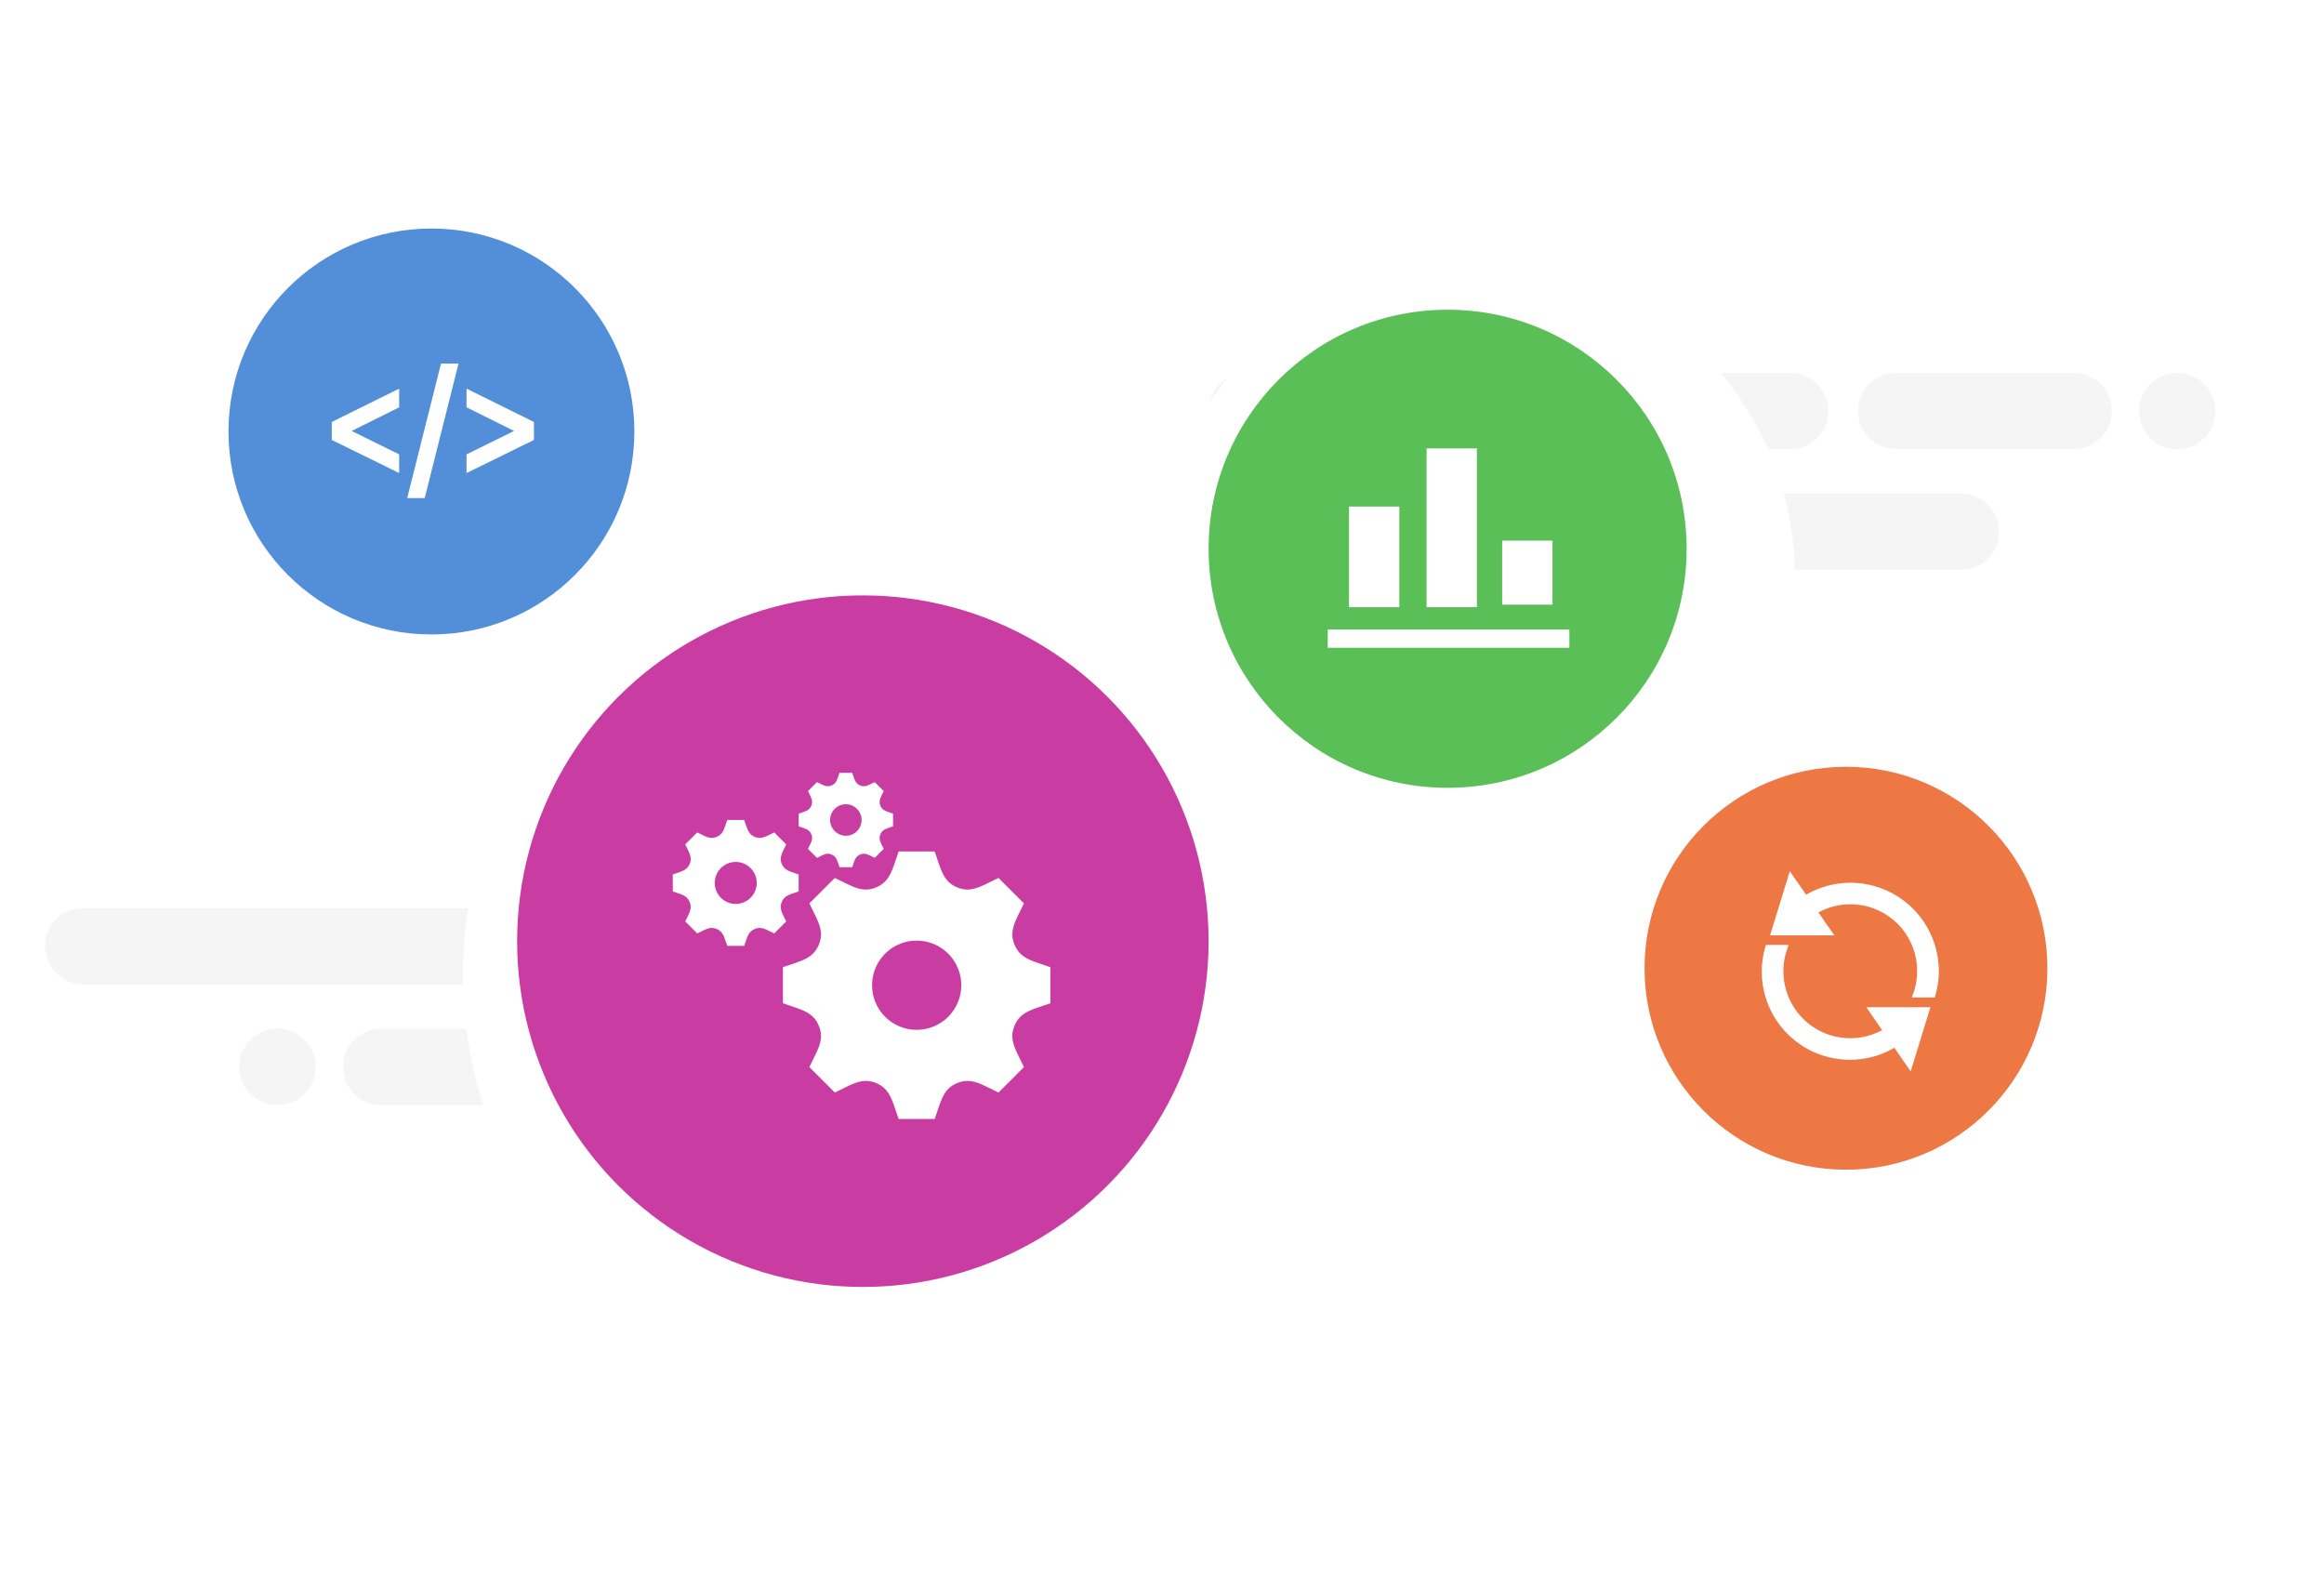
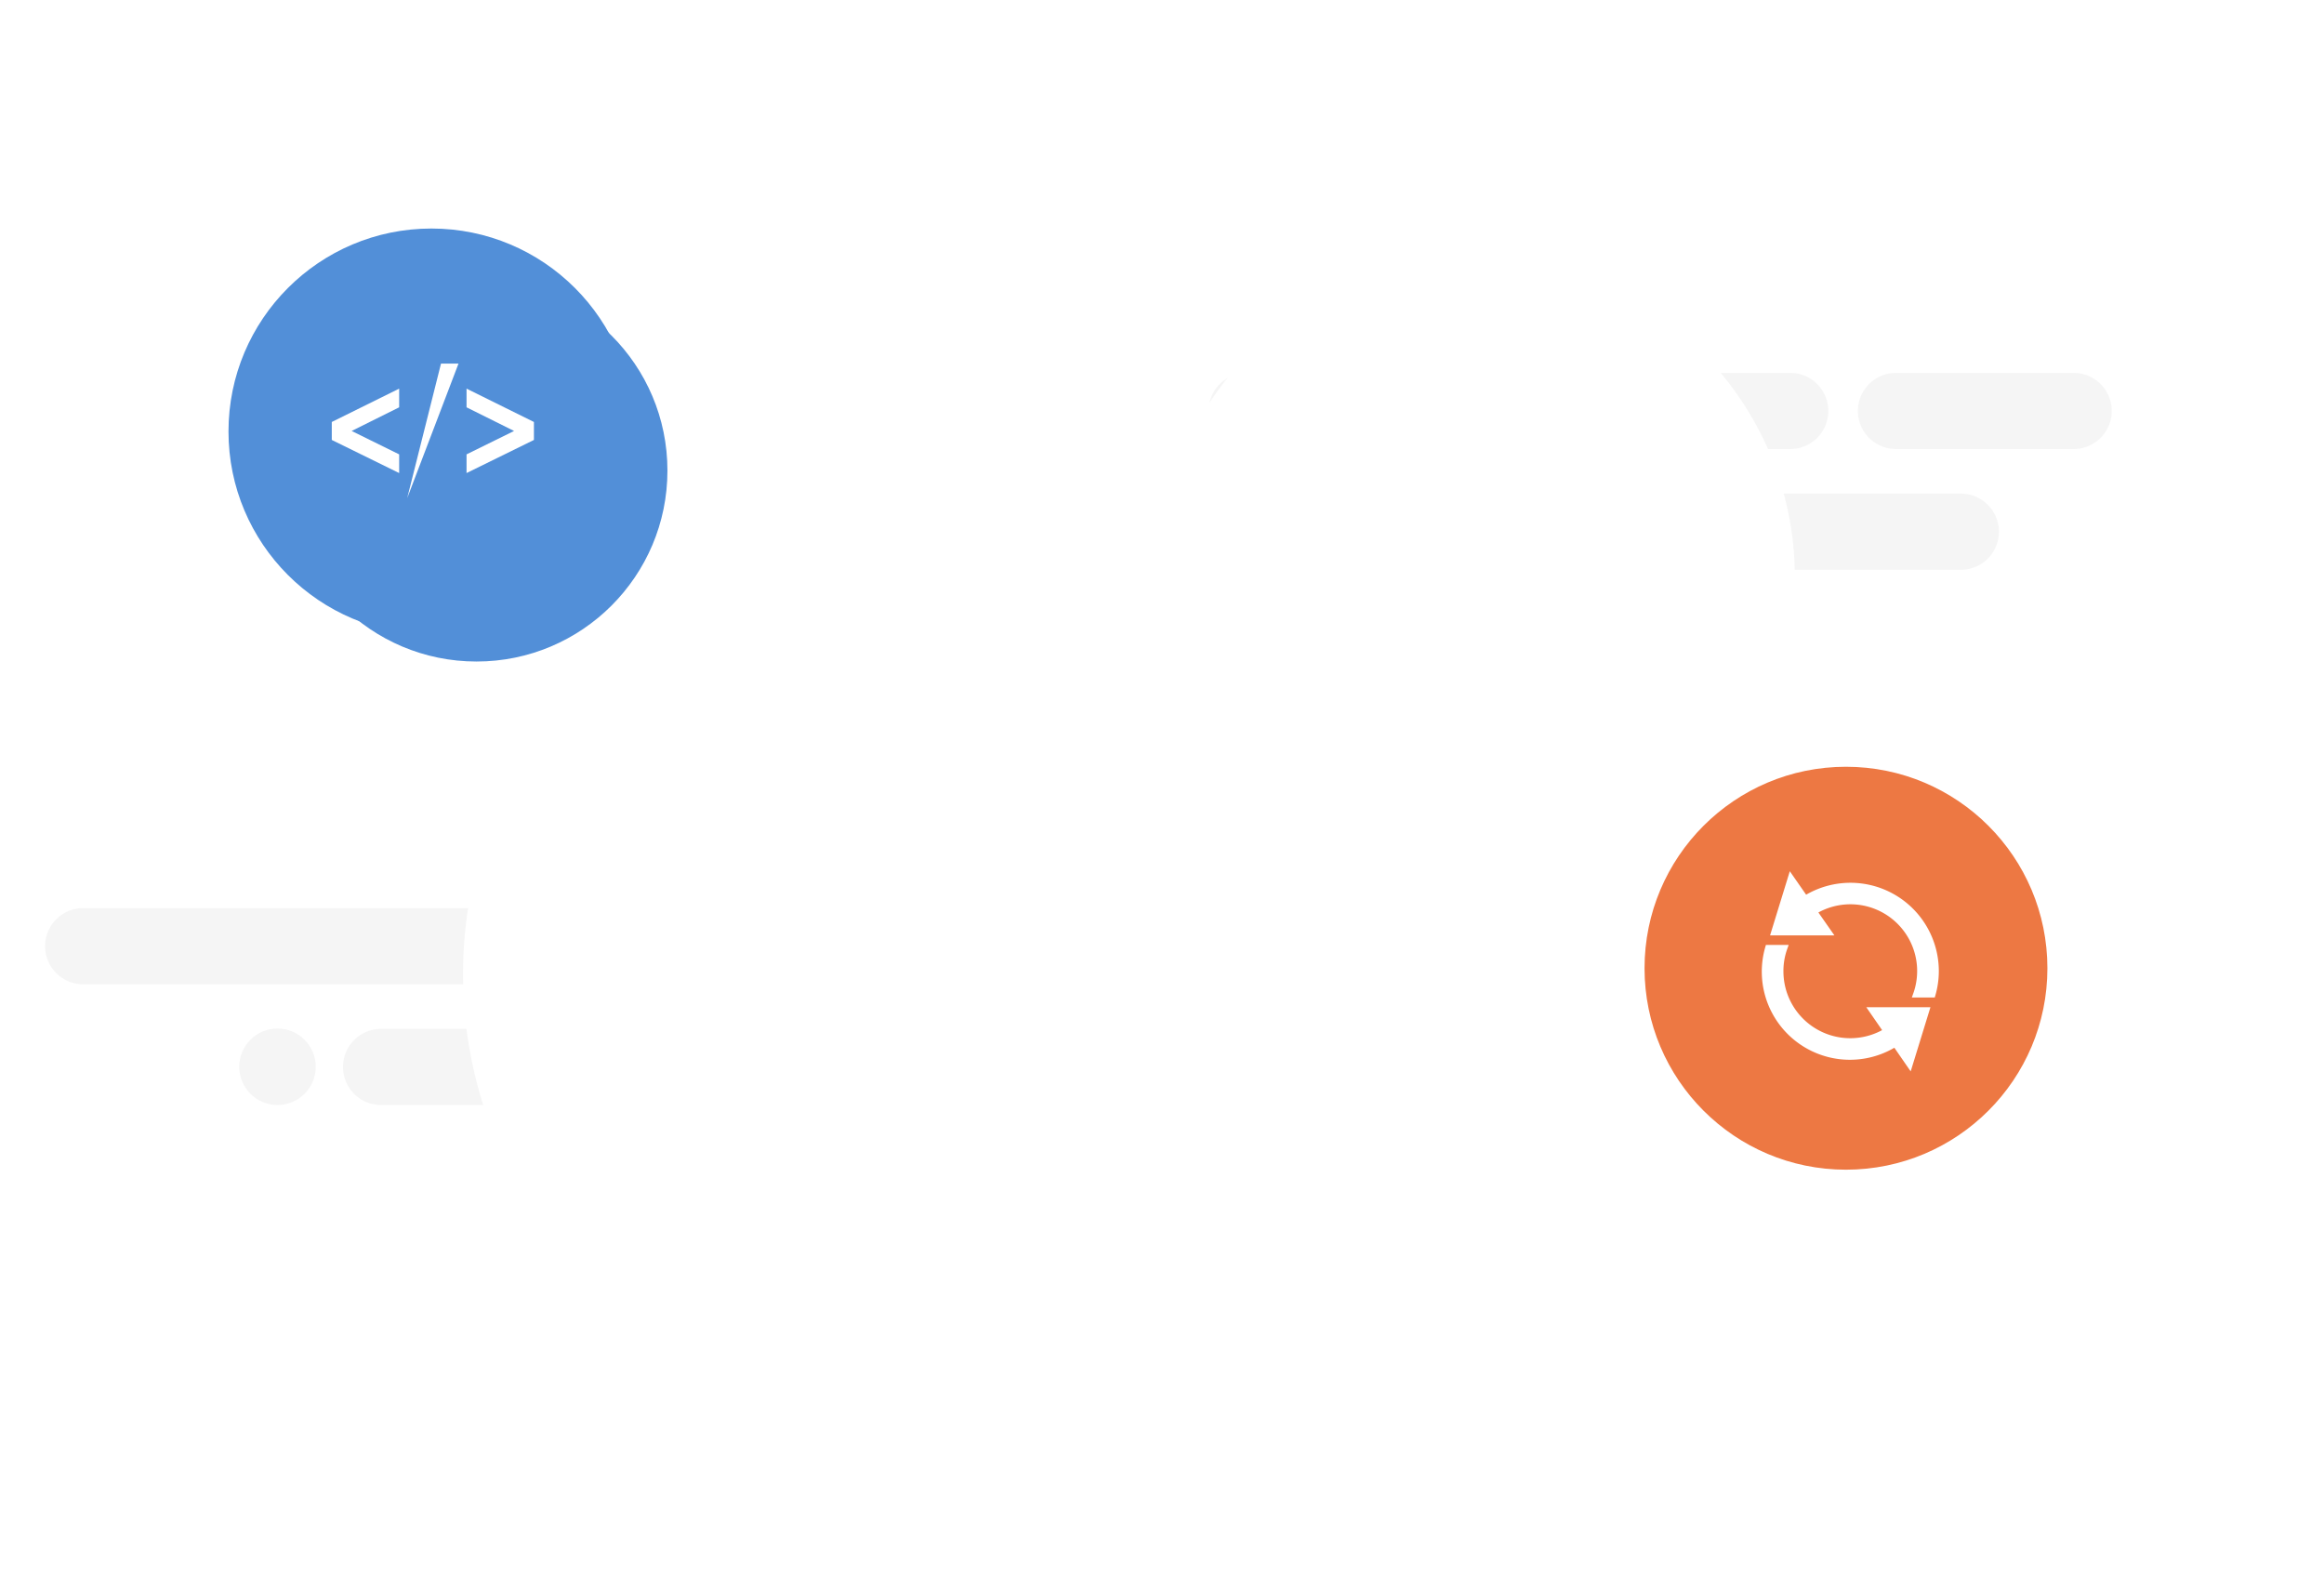
<svg xmlns="http://www.w3.org/2000/svg" width="773" height="528">
  <defs>
    <filter id="a" x="470" y="179" width="303" height="303" filterUnits="userSpaceOnUse">
      <feOffset dx="10" dy="10" />
      <feGaussianBlur stdDeviation="20" result="blur" />
      <feFlood flood-opacity=".102" />
      <feComposite operator="in" in2="blur" />
      <feComposite in="SourceGraphic" />
    </filter>
    <filter id="b" x="94" y="120" width="408" height="408" filterUnits="userSpaceOnUse">
      <feOffset dx="10" dy="10" />
      <feGaussianBlur stdDeviation="20" result="blur-2" />
      <feFlood flood-opacity=".102" />
      <feComposite operator="in" in2="blur-2" />
      <feComposite in="SourceGraphic" />
    </filter>
    <filter id="c" x="325" y="26" width="332" height="332" filterUnits="userSpaceOnUse">
      <feOffset dx="10" dy="10" />
      <feGaussianBlur stdDeviation="20" result="blur-3" />
      <feFlood flood-opacity=".102" />
      <feComposite operator="in" in2="blur-3" />
      <feComposite in="SourceGraphic" />
    </filter>
    <filter id="d" x="0" y="0" width="306" height="306" filterUnits="userSpaceOnUse">
      <feOffset dx="10" dy="10" />
      <feGaussianBlur stdDeviation="20" result="blur-4" />
      <feFlood flood-opacity=".098" />
      <feComposite operator="in" in2="blur-4" />
      <feComposite in="SourceGraphic" />
    </filter>
  </defs>
  <g data-name="Group 546" transform="translate(-1245 -1988)">
    <g data-name="Group 544" transform="translate(540.009 1740.08)" opacity=".05" fill="#333">
      <circle data-name="Ellipse 272" cx="12.726" cy="12.726" r="12.726" transform="translate(784.563 589.968)" />
      <path data-name="Path 8348" d="M831.423 590.086h59.1a12.667 12.667 0 0 1 0 25.326h-59.1a12.667 12.667 0 0 1 0-25.326z" />
      <circle data-name="Ellipse 273" cx="12.726" cy="12.726" r="12.726" transform="translate(1029.445 549.92)" />
      <path data-name="Path 8349" d="M1008.045 575.254h-59.1a12.667 12.667 0 1 1-.652-25.326q.326-.009.652 0h59.1a12.667 12.667 0 0 1 0 25.326zm-94.265 0h-180.8a12.667 12.667 0 1 1-.652-25.326q.326-.009.652 0h180.8a12.667 12.667 0 0 1 0 25.326z" />
    </g>
    <g data-name="Group 543" transform="translate(927.009 1562.08)" opacity=".05" fill="#333">
      <circle data-name="Ellipse 272" cx="12.726" cy="12.726" r="12.726" transform="translate(864.563 589.968)" />
      <path data-name="Path 8348" d="M911.423 590.086h59.1a12.667 12.667 0 0 1 0 25.326h-59.1a12.667 12.667 0 0 1 0-25.326z" />
-       <circle data-name="Ellipse 273" cx="12.726" cy="12.726" r="12.726" transform="translate(1029.445 549.92)" />
      <path data-name="Path 8349" d="M1008.045 575.254h-59.1a12.667 12.667 0 1 1-.652-25.326q.326-.009.652 0h59.1a12.667 12.667 0 0 1 0 25.326zm-94.265 0h-180.8a12.667 12.667 0 1 1-.652-25.326q.326-.009.652 0h180.8a12.667 12.667 0 0 1 0 25.326z" />
    </g>
    <g transform="translate(1245 1988)" filter="url(#a)">
      <circle data-name="Ellipse 267" cx="91.5" cy="91.5" r="91.5" transform="translate(520 229)" fill="#fff" />
    </g>
    <g transform="translate(1245 1988)" filter="url(#b)">
      <circle data-name="Ellipse 265" cx="144" cy="144" r="144" transform="translate(144 170)" fill="#fff" />
    </g>
    <g transform="translate(1245 1988)" filter="url(#c)">
      <circle data-name="Ellipse 266" cx="106" cy="106" r="106" transform="translate(375 76)" fill="#fff" />
    </g>
    <circle data-name="Ellipse 268" cx="63.5" cy="63.5" r="63.5" transform="translate(1340 2081)" fill="#528fd8" />
-     <circle data-name="Ellipse 269" cx="79.5" cy="79.5" r="79.5" transform="translate(1647 2091)" fill="#5bbf57" />
-     <circle data-name="Ellipse 270" cx="115" cy="115" r="115" transform="translate(1417 2186)" fill="#c93da2" />
    <g transform="translate(1245 1988)" filter="url(#d)">
-       <circle data-name="Ellipse 264" cx="93" cy="93" r="93" transform="translate(50 50)" fill="#fff" />
-     </g>
+       </g>
    <g data-name="Group 542" transform="translate(1330.774 2067.938)">
      <circle data-name="Ellipse 257" cx="67.5" cy="67.5" r="67.5" transform="translate(-9.774 -3.938)" fill="#528fd8" />
-       <path d="M91.819 60.397v5.977L69.407 77.383V71.17l15.807-7.785-15.807-7.864v-6.212zM46.995 71.17l-15.806-7.785 15.806-7.864v-6.212L24.583 60.397v5.977l22.412 11.009zm19.739-30.197h-5.82L49.669 85.719h5.819z" fill="#fff" />
+       <path d="M91.819 60.397v5.977L69.407 77.383V71.17l15.807-7.785-15.807-7.864v-6.212zM46.995 71.17l-15.806-7.785 15.806-7.864v-6.212L24.583 60.397v5.977l22.412 11.009zm19.739-30.197h-5.82L49.669 85.719z" fill="#fff" />
    </g>
    <circle data-name="Ellipse 271" cx="67" cy="67" r="67" transform="translate(1792 2243)" fill="#ed7843" />
    <path d="M1505.415 2309.658v11.985c6.123 2.177 9.98 2.789 11.932 7.484v.007c1.952 4.71-.366 7.913-3.135 13.738l8.47 8.462c5.783-2.748 9.017-5.092 13.743-3.135 4.702 1.955 5.315 5.843 7.487 11.935h11.979c2.156-6.06 2.774-9.98 7.484-11.932h.007c4.715-1.957 7.9.366 13.738 3.135l8.462-8.468c-2.758-5.814-5.087-9.022-3.135-13.743s5.875-5.327 11.935-7.483v-11.985c-6.045-2.151-9.98-2.774-11.932-7.484-1.968-4.751.424-8.027 3.132-13.74l-8.468-8.468c-5.793 2.748-9.017 5.092-13.738 3.135h-.005c-4.71-1.952-5.322-5.856-7.484-11.932h-11.975c-2.161 6.06-2.779 9.97-7.52 11.942h-.01c-4.679 1.947-7.855-.366-13.706-3.145l-8.464 8.468c2.747 5.793 5.092 9.022 3.14 13.738s-5.887 5.335-11.937 7.486zm44.483-8.839a14.831 14.831 0 1 1-14.826 14.831 14.828 14.828 0 0 1 14.826-14.831zm-81.116-22.006v5.641c2.878 1.026 4.7 1.314 5.615 3.522s-.173 3.721-1.476 6.468l3.988 3.983c2.716-1.293 4.239-2.4 6.463-1.476 2.219.916 2.507 2.753 3.527 5.615h5.631c1.015-2.852 1.308-4.7 3.527-5.615 2.219-.921 3.721.173 6.463 1.476l3.988-3.983c-1.3-2.737-2.4-4.25-1.476-6.468s2.763-2.512 5.615-3.522v-5.642c-2.847-1-4.694-1.308-5.615-3.522-.926-2.24.2-3.784 1.476-6.468l-3.987-3.988c-2.721 1.3-4.244 2.4-6.463 1.481-2.219-.921-2.507-2.753-3.527-5.615h-5.631c-1.015 2.852-1.308 4.694-3.538 5.615l-.005.005c-2.2.916-3.695-.178-6.447-1.486l-3.988 3.988c1.293 2.727 2.4 4.25 1.476 6.468s-2.77 2.518-5.616 3.523zm20.933-4.161a6.981 6.981 0 1 1-6.976 6.981 6.982 6.982 0 0 1 6.976-6.981zm20.933-16.061v4.218c2.156.78 3.522.994 4.213 2.648s-.131 2.789-1.109 4.851l2.993 2.988c2.036-.968 3.182-1.8 4.846-1.109s1.879 2.067 2.648 4.213h4.218c.769-2.14.984-3.522 2.648-4.213s2.789.131 4.846 1.109l2.993-2.988c-.973-2.057-1.8-3.182-1.109-4.851s2.072-1.879 4.213-2.648v-4.218c-2.135-.764-3.522-.984-4.213-2.648s.152-2.837 1.109-4.851l-2.993-2.988c-2.041.968-3.182 1.8-4.846 1.109s-1.879-2.067-2.648-4.213h-4.218c-.769 2.14-.984 3.522-2.653 4.218h-.004c-1.654.68-2.768-.136-4.836-1.115l-2.993 2.988c.968 2.051 1.8 3.182 1.109 4.851s-2.08 1.885-4.214 2.649zm15.7-3.124a5.233 5.233 0 1 1-5.233 5.233 5.232 5.232 0 0 1 5.233-5.233z" fill="#fff" />
    <g data-name="Group 525">
      <g data-name="Group 520" fill="#fff">
        <path d="M1710.436 2189.931h-16.732v-33.465h16.732z" />
        <path data-name="Rectangle 440" d="M1719.504 2137.128h16.732v52.792h-16.732z" />
        <path data-name="Rectangle 441" d="M1686.64 2197.348H1767v6.084h-80.36z" />
        <path data-name="Rectangle 442" d="M1744.654 2167.797h16.732v21.296h-16.732z" />
      </g>
    </g>
    <path d="M1888.882 2311.021a28.065 28.065 0 0 1-1.1 7.714h-5.457a23.2 23.2 0 0 0-33.941-27.6l4.849 6.943h-18.128l5.565-18.078 4.794 6.887a28.391 28.391 0 0 1 43.418 24.134zm-16.42 19.891a23.229 23.229 0 0 1-35.263-19.781 22.548 22.548 0 0 1 1.322-7.879h-5.4a28.31 28.31 0 0 0 42.261 31.848l4.794 6.943 5.565-18.074h-18.072z" fill="#fff" stroke="#fff" stroke-width="2" />
  </g>
</svg>